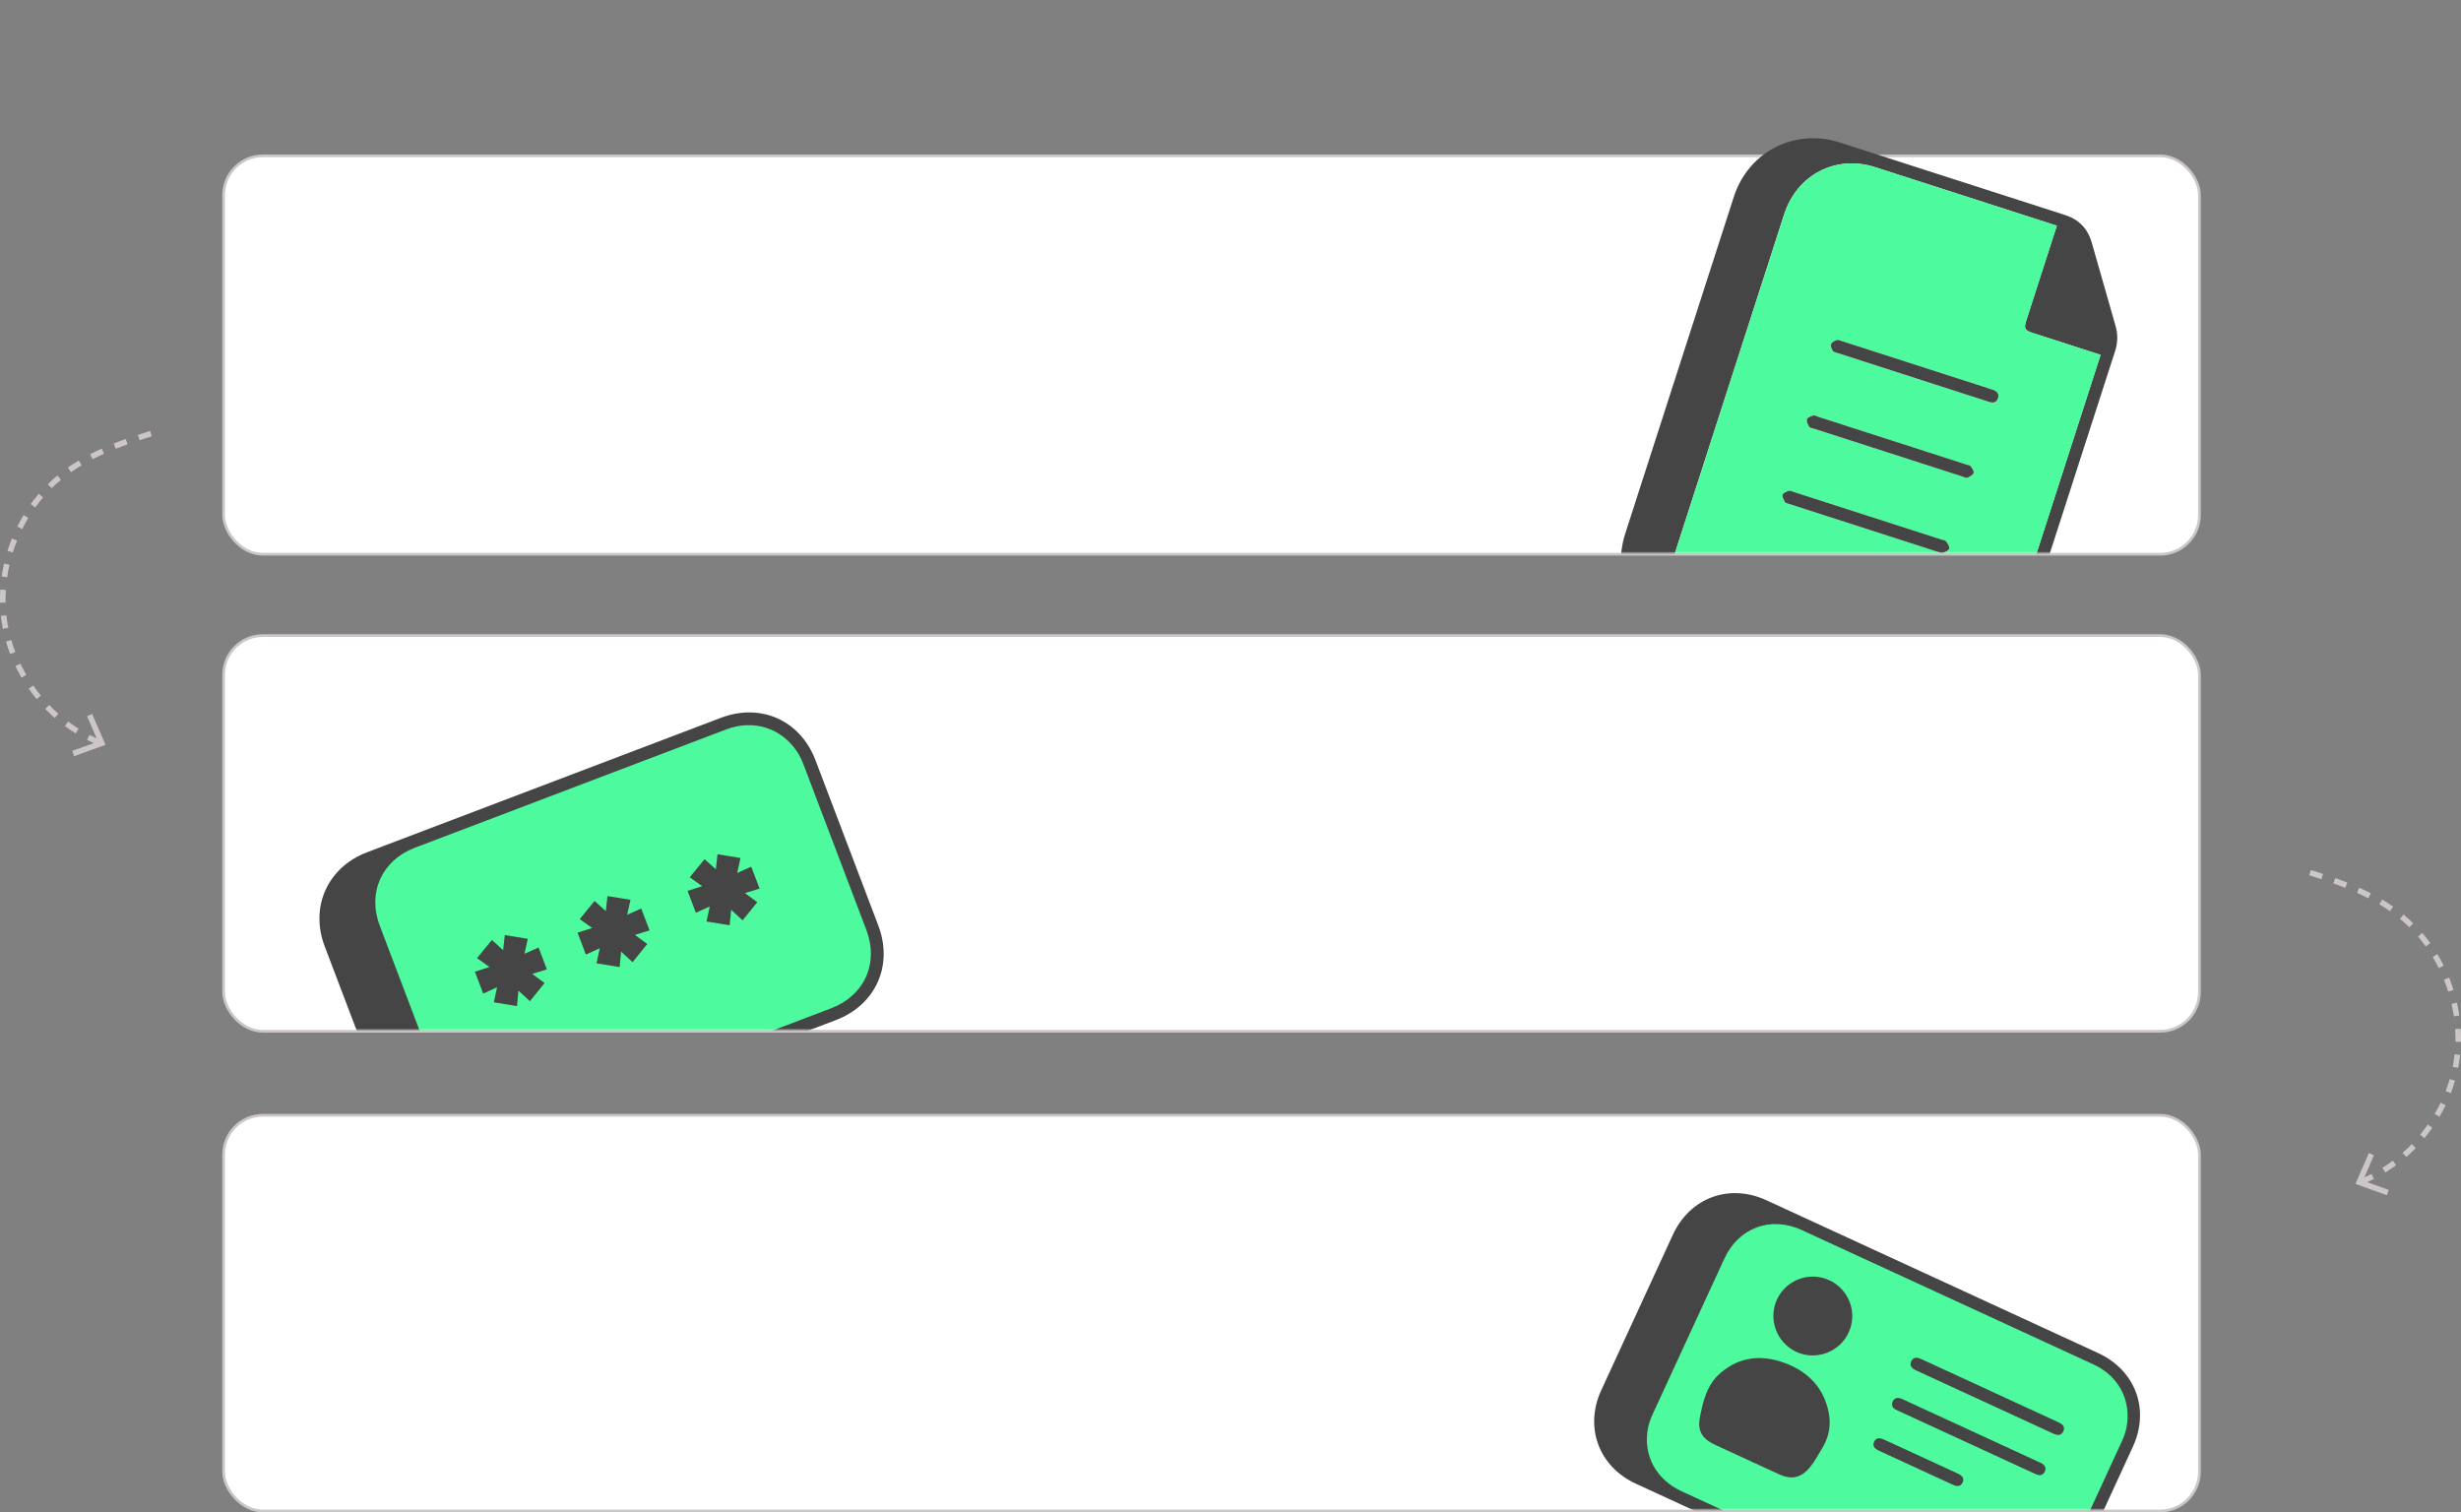
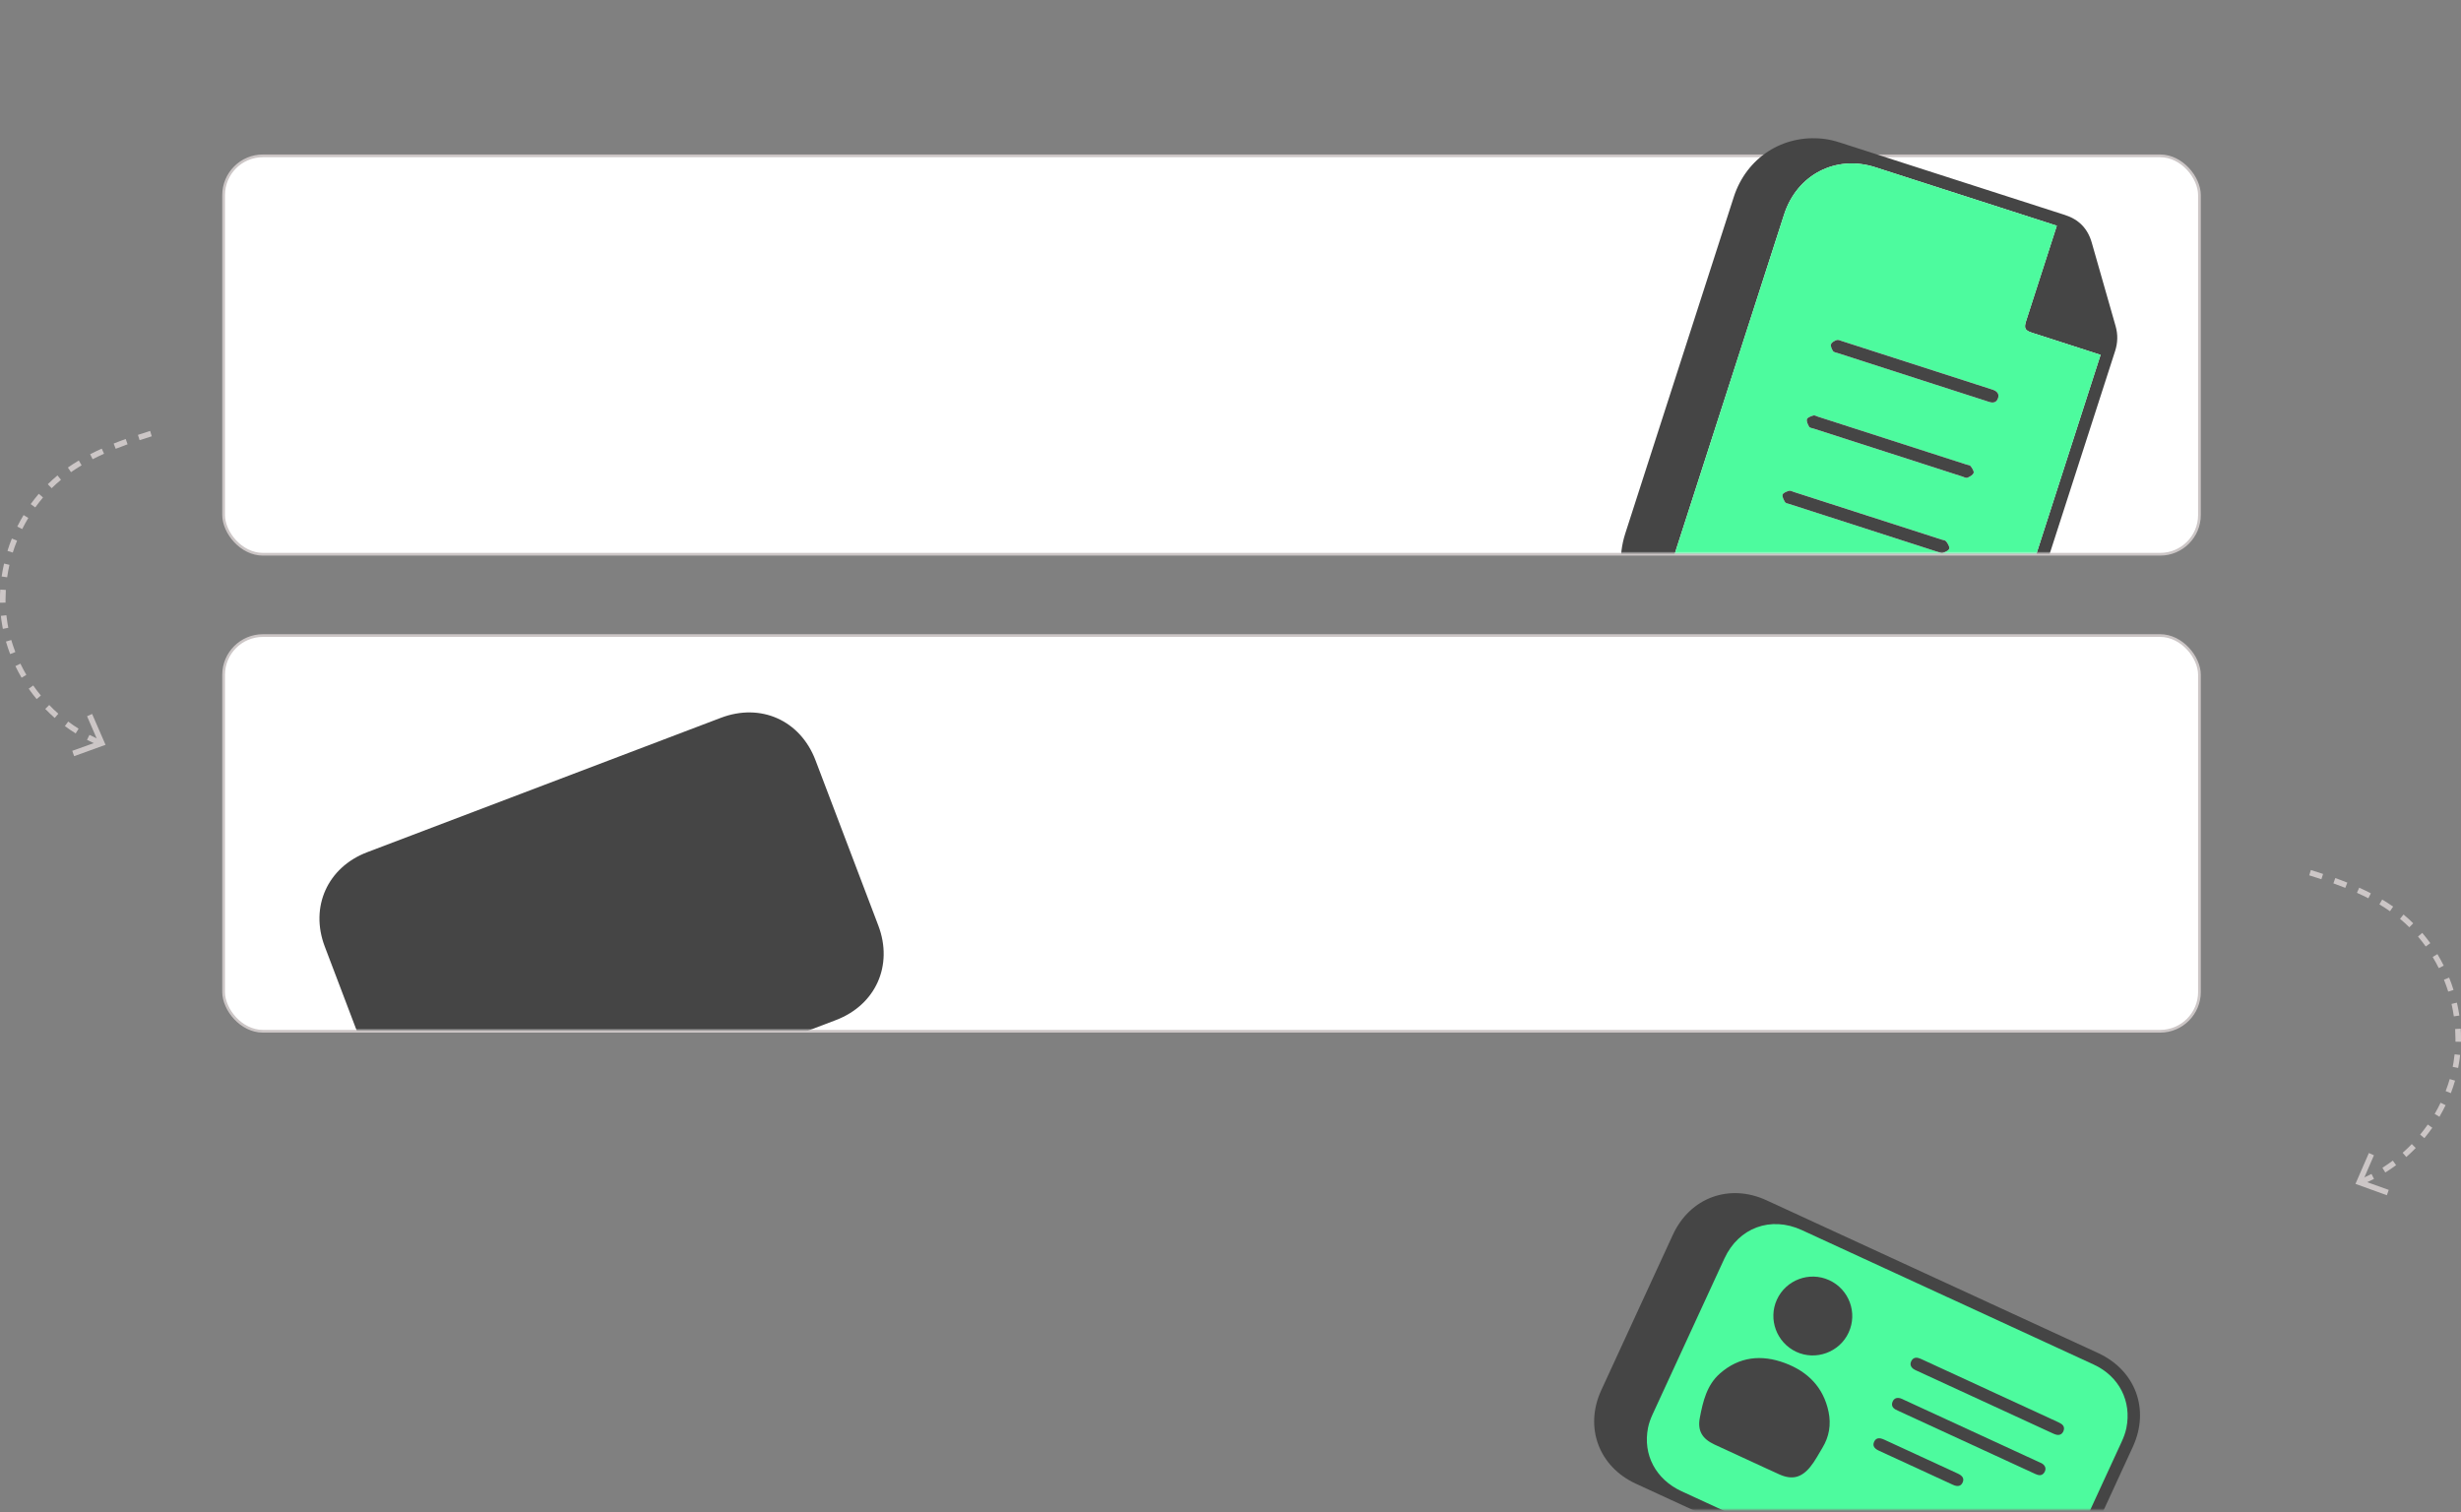
<svg xmlns="http://www.w3.org/2000/svg" width="908" height="558" viewBox="0 0 908 558" fill="none">
  <rect x="0" y="0" width="908" height="558" fill="#808080" stroke="none" />
  <rect x="82.5" y="234.5" width="729" height="146" rx="14.5" fill="white" stroke="#CCC6C6" />
  <mask id="mask0_1043_428" style="mask-type:alpha" maskUnits="userSpaceOnUse" x="82" y="176" width="730" height="204">
    <rect x="82.5" y="176.5" width="729" height="203" rx="14.5" fill="white" stroke="#CCC6C6" />
  </mask>
  <g mask="url(#mask0_1043_428)">
    <path d="M200.803 289.613C222.521 281.36 244.243 273.106 265.961 264.853C280.71 259.248 295.279 265.773 300.882 280.501C308.618 300.832 316.343 321.16 324.061 341.498C329.65 356.22 323.093 370.795 308.358 376.395C264.86 392.924 221.359 409.46 177.858 425.985C163.244 431.539 148.614 424.982 143.066 410.398C135.308 390.01 127.559 369.618 119.818 349.218C114.273 334.612 120.846 320.008 135.461 314.443C157.24 306.162 179.022 297.89 200.803 289.613Z" fill="#454545" />
-     <path d="M210.427 290.976C229.609 283.686 248.789 276.376 267.982 269.116C277.956 265.342 288.157 268.549 294.026 277.233C295.077 278.789 295.855 280.487 296.523 282.243C304.221 302.516 311.934 322.783 319.625 343.053C324.329 355.459 318.97 367.342 306.545 372.069C268.42 386.562 230.293 401.051 192.164 415.534C181.992 419.4 171.762 416.348 165.855 407.711C164.796 406.164 164.013 404.468 163.346 402.711C155.606 382.316 147.848 361.928 140.11 341.537C135.493 329.358 140.863 317.433 153.054 312.789C172.172 305.507 191.302 298.255 210.426 290.987L210.427 290.976Z" fill="#4DFB9E" />
    <path d="M198.702 349.599L201.771 357.676L196.358 359.345L200.939 362.699L195.507 369.404L191.28 365.495L190.745 371.213L182.202 369.819L183.399 364.269L178.277 366.603L175.208 358.527L180.597 356.795L176.01 353.51L181.484 346.828L185.641 350.553L186.245 345.018L194.747 346.39L193.509 351.921L198.707 349.597L198.702 349.599Z" fill="#454545" />
    <path d="M236.585 335.203L239.654 343.28L234.241 344.949L238.822 348.303L233.389 355.008L229.163 351.099L228.628 356.817L220.085 355.423L221.282 349.873L216.16 352.207L213.091 344.131L218.48 342.399L213.892 339.114L219.366 332.432L223.523 336.157L224.128 330.622L232.629 331.994L231.392 337.525L236.59 335.201L236.585 335.203Z" fill="#454545" />
    <path d="M277.177 319.779L280.246 327.855L274.833 329.524L279.413 332.879L273.981 339.584L269.754 335.674L269.22 341.393L260.676 339.999L261.874 334.449L256.752 336.783L253.683 328.706L259.072 326.974L254.484 323.689L259.958 317.007L264.115 320.733L264.72 315.198L273.221 316.569L271.984 322.101L277.181 319.777L277.177 319.779Z" fill="#454545" />
  </g>
  <rect x="82.5" y="57.5" width="729" height="147" rx="14.5" fill="white" stroke="#CCC6C6" />
  <mask id="mask1_1043_428" style="mask-type:alpha" maskUnits="userSpaceOnUse" x="82" y="0" width="730" height="204">
    <rect x="82" width="730" height="204" rx="15" fill="white" />
  </mask>
  <g mask="url(#mask1_1043_428)">
    <path d="M619.617 134.9C626.31 114.141 632.979 93.374 639.706 72.626C644.372 58.222 657.757 49.533 672.699 51.209C674.78 51.441 676.863 51.95 678.859 52.594C706.525 61.47 734.169 70.416 761.832 79.302C767.007 80.966 770.294 84.327 771.779 89.567C774.675 99.823 777.606 110.068 780.557 120.303C781.456 123.431 781.373 126.464 780.365 129.574C768.119 167.473 755.923 205.382 743.676 243.281C738.185 260.279 721.242 269.007 704.318 263.567C676.109 254.504 647.904 245.41 619.713 236.289C602.814 230.824 594.192 213.826 599.662 196.81C606.296 176.168 612.964 155.536 619.617 134.9ZM758.877 83.284C758.013 83.005 757.471 82.831 756.925 82.655C735.241 75.663 713.566 68.648 691.867 61.69C677.299 57.014 662.995 64.443 658.257 79.121C644.956 120.326 631.667 161.539 618.396 202.753C613.682 217.39 621.013 231.773 635.592 236.496C658.913 244.042 682.241 251.563 705.577 259.06C720.28 263.784 734.562 256.392 739.333 241.61C751.011 205.424 762.669 169.231 774.338 133.041C774.548 132.389 774.758 131.736 775.02 130.927C774.131 130.64 773.472 130.428 772.813 130.215C765.14 127.741 757.466 125.267 749.788 122.791C747.078 121.918 746.676 121.111 747.558 118.373C751.073 107.471 754.587 96.574 758.102 85.672L758.872 83.282L758.877 83.284Z" fill="#454545" />
    <path d="M758.883 83.286L758.112 85.675C754.597 96.577 751.084 107.474 747.569 118.376C746.686 121.114 747.094 121.923 749.798 122.794C757.47 125.273 765.145 127.743 772.824 130.218C773.483 130.431 774.142 130.643 775.03 130.93C774.769 131.739 774.559 132.392 774.348 133.044C762.68 169.234 751.021 205.427 739.343 241.613C734.572 256.395 720.29 263.787 705.587 259.063C682.251 251.566 658.923 244.045 635.603 236.499C621.022 231.781 613.692 217.394 618.406 202.756C631.678 161.543 644.966 120.329 658.267 79.125C663.005 64.446 677.31 57.017 691.877 61.693C713.57 68.654 735.247 75.665 756.935 82.658C757.482 82.834 758.024 83.009 758.888 83.287L758.883 83.286ZM689.284 190.358C680.156 187.415 671.023 184.471 661.895 181.528C661.289 181.332 660.585 180.927 660.065 181.084C659.183 181.347 657.897 181.842 657.713 182.497C657.489 183.292 658.122 184.422 658.619 185.27C658.848 185.664 659.614 185.775 660.156 185.95C678.538 191.882 696.921 197.809 715.306 203.732C715.79 203.887 716.399 204.219 716.77 204.057C717.673 203.661 718.95 203.162 719.176 202.428C719.398 201.704 718.641 200.544 718.063 199.762C717.743 199.334 716.92 199.263 716.314 199.068C707.303 196.163 698.297 193.259 689.286 190.354L689.284 190.358ZM696.452 166.941C705.644 169.905 714.835 172.868 724.027 175.832C724.632 176.027 725.381 176.48 725.843 176.282C726.746 175.907 727.894 175.302 728.174 174.52C728.404 173.874 727.638 172.755 727.093 172.005C726.812 171.622 726.057 171.574 725.511 171.398C707.249 165.51 688.983 159.62 670.722 153.733C670.175 153.556 669.545 153.153 669.084 153.297C668.194 153.568 666.901 154.001 666.695 154.655C666.445 155.447 667.008 156.625 667.502 157.467C667.757 157.895 668.631 157.977 669.236 158.172C678.305 161.101 687.376 164.02 696.45 166.946L696.452 166.941ZM705.426 139.107C708.287 140.03 711.147 140.952 714.008 141.874C720.641 144.013 727.282 146.149 733.914 148.292C735.403 148.772 736.65 148.53 737.187 146.932C737.718 145.337 736.848 144.374 735.404 143.838C735.106 143.726 734.795 143.637 734.493 143.539C716.231 137.651 697.97 131.763 679.707 125.881C679.043 125.667 678.258 125.278 677.687 125.462C676.872 125.73 675.814 126.321 675.58 127.014C675.346 127.708 675.845 128.801 676.317 129.527C676.601 129.965 677.434 130.071 678.04 130.267C687.17 133.221 696.299 136.159 705.433 139.104L705.426 139.107ZM680.357 218.164C671.165 215.201 661.974 212.237 652.782 209.274C652.235 209.097 651.688 208.856 651.126 208.81C649.819 208.703 648.647 209.278 648.613 210.589C648.591 211.459 649.366 212.413 649.952 213.203C650.203 213.544 650.88 213.568 651.368 213.725C669.63 219.613 687.891 225.501 706.157 231.39C706.704 231.566 707.338 231.971 707.795 231.826C708.679 231.542 709.882 231.118 710.164 230.429C710.448 229.73 709.923 228.553 709.457 227.758C709.2 227.318 708.355 227.197 707.756 226.998C698.626 224.044 689.497 221.106 680.363 218.161L680.357 218.164Z" fill="#4DFB9E" />
    <path d="M689.28 190.357C698.291 193.263 707.297 196.166 716.308 199.072C716.913 199.267 717.738 199.332 718.057 199.765C718.634 200.548 719.392 201.707 719.169 202.432C718.943 203.166 717.669 203.659 716.763 204.061C716.393 204.223 715.783 203.891 715.3 203.735C696.915 197.813 678.532 191.886 660.15 185.954C659.608 185.779 658.84 185.672 658.612 185.274C658.115 184.426 657.484 183.291 657.707 182.501C657.891 181.846 659.17 181.354 660.059 181.088C660.579 180.93 661.283 181.336 661.888 181.531C671.018 184.469 680.15 187.419 689.278 190.362L689.28 190.357Z" fill="#454545" />
    <path d="M696.451 166.941C687.381 164.017 678.312 161.092 669.237 158.167C668.632 157.971 667.758 157.89 667.503 157.461C667.003 156.623 666.446 155.441 666.696 154.65C666.901 153.996 668.193 153.567 669.085 153.291C669.544 153.152 670.176 153.551 670.722 153.727C688.984 159.615 707.25 165.505 725.511 171.392C726.058 171.569 726.813 171.617 727.094 172C727.639 172.75 728.403 173.874 728.174 174.515C727.895 175.297 726.746 175.902 725.844 176.277C725.378 176.468 724.635 176.017 724.028 175.827C714.836 172.863 705.644 169.9 696.453 166.936L696.451 166.941Z" fill="#454545" />
    <path d="M705.423 139.106C696.289 136.161 687.161 133.218 678.03 130.268C677.424 130.073 676.591 129.967 676.307 129.529C675.835 128.802 675.336 127.71 675.57 127.016C675.804 126.323 676.862 125.732 677.677 125.464C678.248 125.28 679.033 125.668 679.697 125.882C697.962 131.76 716.221 137.653 734.483 143.541C734.785 143.638 735.096 143.728 735.394 143.84C736.838 144.376 737.708 145.339 737.177 146.934C736.645 148.533 735.398 148.776 733.904 148.294C727.272 146.15 720.631 144.015 713.998 141.876C711.137 140.954 708.277 140.031 705.416 139.109L705.423 139.106Z" fill="#454545" />
  </g>
-   <rect x="82.5" y="411.5" width="729" height="146" rx="14.5" fill="white" stroke="#CCC6C6" />
  <mask id="mask2_1043_428" style="mask-type:alpha" maskUnits="userSpaceOnUse" x="82" y="353" width="730" height="204">
    <rect x="82.5" y="353.5" width="729" height="203" rx="14.5" fill="white" stroke="#CCC6C6" />
  </mask>
  <g mask="url(#mask2_1043_428)">
    <path d="M713.001 471.075C733.363 480.455 753.73 489.837 774.092 499.217C787.921 505.588 793.273 520.032 786.916 533.845C778.143 552.913 769.362 571.973 760.571 591.034C754.209 604.833 739.739 610.168 725.924 603.804C685.141 585.017 644.351 566.232 603.57 547.441C589.868 541.129 584.498 526.616 590.793 512.939C599.591 493.816 608.399 474.697 617.217 455.578C623.529 441.887 638.032 436.54 651.738 442.854C672.161 452.257 692.58 461.668 713.001 471.075Z" fill="#454545" />
    <path d="M718.569 478.623C736.554 486.908 754.551 495.177 772.523 503.489C781.863 507.808 786.549 517.001 784.535 526.913C784.174 528.688 783.53 530.371 782.772 532.018C774.012 551.022 765.266 570.031 756.504 589.028C751.138 600.652 739.333 604.993 727.68 599.63C691.93 583.167 656.183 566.7 620.438 550.228C610.902 545.835 606.089 536.727 608.045 526.821C608.395 525.046 609.034 523.361 609.793 521.714C618.609 502.599 627.407 483.476 636.222 464.366C641.489 452.955 653.332 448.593 664.77 453.851C682.706 462.097 700.63 470.37 718.56 478.63L718.569 478.623Z" fill="#4DFB9E" />
    <path d="M644.42 538.446C640.463 536.624 636.49 534.826 632.548 532.972C628.069 530.865 626.238 527.926 627.161 523.104C628.311 517.122 629.7 511.063 634.574 506.775C641.685 500.519 649.907 499.72 658.488 502.892C666.931 506.017 672.772 511.82 674.661 520.924C675.635 525.602 674.894 530.1 672.381 534.206C670.922 536.586 669.654 539.099 667.867 541.273C664.599 545.25 661.166 546.1 656.465 543.984C652.433 542.171 648.43 540.294 644.415 538.444L644.42 538.446Z" fill="#454545" />
    <path d="M682.064 491.671C678.711 498.948 669.936 502.154 662.693 498.752C655.486 495.366 652.298 486.742 655.594 479.527C658.934 472.216 667.608 468.991 674.91 472.349C682.235 475.718 685.435 484.364 682.064 491.671Z" fill="#454545" />
    <path d="M734.127 513.096C742.385 516.9 750.638 520.702 758.895 524.506C759.457 524.765 760.038 525.021 760.543 525.369C761.478 526.014 761.755 526.929 761.333 527.988C760.882 529.122 759.997 529.611 758.805 529.381C758.265 529.275 757.745 529.03 757.242 528.798C740.557 521.118 723.879 513.435 707.199 505.746C706.749 505.539 706.283 505.335 705.893 505.034C704.951 504.298 704.632 503.342 705.173 502.227C705.71 501.122 706.645 500.739 707.809 501.055C708.404 501.219 708.969 501.496 709.532 501.755C717.73 505.532 725.929 509.308 734.127 513.085L734.127 513.096Z" fill="#454545" />
    <path d="M727.488 528.022C735.741 531.823 743.999 535.627 752.251 539.429C752.759 539.663 753.313 539.858 753.738 540.202C754.66 540.946 754.969 541.924 754.407 543.023C753.854 544.105 752.946 544.523 751.763 544.154C751.228 543.99 750.722 543.74 750.214 543.506C733.704 535.901 717.193 528.295 700.683 520.689C700.229 520.48 699.772 520.28 699.339 520.037C698.205 519.394 697.781 518.429 698.272 517.208C698.804 515.886 699.882 515.563 701.181 515.931C701.653 516.065 702.097 516.319 702.551 516.528C710.862 520.357 719.174 524.186 727.486 528.015L727.488 528.022Z" fill="#454545" />
    <path d="M708.904 537.501C713.373 539.56 717.842 541.618 722.306 543.675C724.175 544.536 724.736 545.564 724.141 546.94C723.533 548.343 722.327 548.656 720.517 547.822C711.407 543.637 702.301 539.442 693.199 535.238C691.385 534.402 690.835 533.28 691.491 531.916C692.142 530.561 693.301 530.314 695.163 531.166C699.75 533.268 704.324 535.386 708.906 537.497L708.904 537.501Z" fill="#454545" />
  </g>
  <g clip-path="url(#clip0_1043_428)">
    <path d="M36.481 274.997L37.232 273.068C35.812 272.493 34.391 271.857 33.012 271.138L32.099 272.986C33.539 273.725 35 274.381 36.481 274.977V274.997ZM27.919 270.625L28.994 268.86C27.696 268.039 26.397 267.156 25.159 266.232L23.942 267.895C25.22 268.86 26.559 269.763 27.919 270.605V270.625ZM20.188 264.898L21.527 263.338C20.371 262.332 19.235 261.244 18.159 260.115L16.698 261.573C17.814 262.722 18.991 263.851 20.188 264.898ZM13.493 257.96L15.075 256.626C14.081 255.435 13.148 254.183 12.255 252.91L10.591 254.101C11.504 255.415 12.498 256.708 13.513 257.939L13.493 257.96ZM7.954 250.057L9.719 248.99C8.928 247.655 8.197 246.26 7.528 244.864L5.681 245.767C6.371 247.204 7.142 248.641 7.954 250.037V250.057ZM3.754 241.333L5.661 240.574C5.093 239.116 4.606 237.638 4.159 236.14L2.191 236.715C2.638 238.254 3.165 239.794 3.733 241.313L3.754 241.333ZM1.055 232.035L3.064 231.624C2.962 231.09 2.861 230.536 2.759 229.982C2.597 228.997 2.455 227.991 2.354 227.005L0.325 227.231C0.446 228.278 0.568 229.304 0.751 230.331C0.852 230.906 0.954 231.46 1.055 232.035ZM-5.83262e-07 222.387L2.049 222.346C2.049 221.956 2.049 221.566 2.049 221.176C2.049 220.006 2.09 218.836 2.151 217.666L0.101 217.543C0.02 218.754 -0.02 219.965 -0.02 221.176C-0.02 221.586 -0.02 221.976 -0.02 222.387H-5.83262e-07ZM2.638 213.006C2.861 211.467 3.145 209.927 3.49 208.408L1.501 207.936C1.136 209.517 0.852 211.118 0.609 212.698L2.638 213.006ZM4.707 203.892C5.174 202.414 5.701 200.936 6.29 199.479L4.383 198.699C3.774 200.197 3.226 201.716 2.759 203.256L4.707 203.872V203.892ZM8.197 195.209C8.887 193.814 9.638 192.438 10.449 191.104L8.704 190.037C7.872 191.412 7.101 192.828 6.371 194.286L8.197 195.209ZM13.006 187.224C13.919 185.972 14.873 184.72 15.867 183.55L14.304 182.195C13.27 183.406 12.275 184.7 11.322 185.993L12.986 187.204L13.006 187.224ZM19.052 180.143C20.148 179.055 21.304 178.008 22.501 177.023L21.203 175.421C19.965 176.427 18.768 177.536 17.632 178.665L19.073 180.143H19.052ZM26.194 174.21C27.432 173.348 28.751 172.507 30.11 171.686L29.075 169.9C27.675 170.741 26.316 171.603 25.038 172.507L26.194 174.21ZM34.188 169.428C35.568 168.709 36.968 168.052 38.388 167.416L37.556 165.528C36.096 166.184 34.655 166.862 33.255 167.601L34.188 169.448V169.428ZM42.69 165.589C44.13 165.014 45.612 164.46 47.072 163.926L46.383 161.976C44.881 162.51 43.4 163.064 41.939 163.66L42.69 165.589ZM51.516 162.407C52.997 161.915 54.499 161.443 56 160.971L55.391 159C53.89 159.472 52.388 159.944 50.887 160.457L51.516 162.428V162.407Z" fill="#CCC6C6" />
    <path d="M27.352 279L26.662 277.029L36.178 273.622L32.12 264.262L33.987 263.42L38.938 274.812L27.352 279Z" fill="#CCC6C6" />
  </g>
  <g clip-path="url(#clip1_1043_428)">
    <path d="M871.519 436.997L870.768 435.068C872.188 434.493 873.609 433.857 874.988 433.138L875.901 434.986C874.461 435.725 873 436.381 871.519 436.977V436.997ZM880.081 432.625L879.006 430.86C880.304 430.039 881.603 429.156 882.841 428.232L884.058 429.895C882.78 430.86 881.441 431.763 880.081 432.605V432.625ZM887.812 426.898L886.472 425.338C887.629 424.332 888.765 423.244 889.841 422.115L891.301 423.573C890.186 424.722 889.009 425.851 887.812 426.898ZM894.507 419.96L892.925 418.626C893.919 417.435 894.852 416.183 895.745 414.91L897.409 416.101C896.496 417.415 895.501 418.708 894.487 419.939L894.507 419.96ZM900.046 412.057L898.281 410.99C899.072 409.655 899.803 408.26 900.472 406.864L902.319 407.767C901.629 409.204 900.858 410.641 900.046 412.037V412.057ZM904.246 403.333L902.339 402.574C902.907 401.116 903.394 399.638 903.841 398.14L905.809 398.715C905.362 400.254 904.835 401.794 904.267 403.313L904.246 403.333ZM906.945 394.035L904.936 393.624C905.038 393.09 905.139 392.536 905.241 391.982C905.403 390.997 905.545 389.991 905.646 389.005L907.675 389.231C907.554 390.278 907.432 391.304 907.249 392.331C907.148 392.906 907.046 393.46 906.945 394.035ZM908 384.387L905.951 384.346C905.951 383.956 905.951 383.566 905.951 383.176C905.951 382.006 905.91 380.836 905.849 379.666L907.899 379.543C907.98 380.754 908.02 381.965 908.02 383.176C908.02 383.586 908.02 383.976 908.02 384.387H908ZM905.362 375.006C905.139 373.467 904.855 371.927 904.51 370.408L906.499 369.936C906.864 371.517 907.148 373.118 907.391 374.698L905.362 375.006ZM903.293 365.892C902.826 364.414 902.299 362.936 901.71 361.479L903.617 360.699C904.226 362.197 904.774 363.716 905.241 365.256L903.293 365.872V365.892ZM899.803 357.209C899.113 355.814 898.362 354.438 897.551 353.104L899.296 352.037C900.128 353.412 900.899 354.828 901.629 356.286L899.803 357.209ZM894.994 349.224C894.081 347.972 893.128 346.72 892.133 345.55L893.696 344.195C894.73 345.406 895.725 346.7 896.678 347.993L895.014 349.204L894.994 349.224ZM888.948 342.143C887.852 341.055 886.696 340.008 885.499 339.023L886.797 337.421C888.035 338.427 889.232 339.536 890.368 340.665L888.928 342.143H888.948ZM881.806 336.21C880.568 335.348 879.249 334.507 877.89 333.686L878.925 331.9C880.325 332.741 881.684 333.603 882.962 334.507L881.806 336.21ZM873.812 331.428C872.432 330.709 871.032 330.052 869.612 329.416L870.443 327.528C871.904 328.184 873.345 328.862 874.745 329.601L873.812 331.448V331.428ZM865.31 327.589C863.87 327.014 862.388 326.46 860.928 325.926L861.617 323.976C863.119 324.51 864.6 325.064 866.061 325.66L865.31 327.589ZM856.484 324.407C855.003 323.915 853.501 323.443 852 322.971L852.609 321C854.11 321.472 855.612 321.944 857.113 322.457L856.484 324.428V324.407Z" fill="#CCC6C6" />
    <path d="M880.648 441L881.338 439.029L871.822 435.622L875.88 426.262L874.013 425.42L869.062 436.812L880.648 441Z" fill="#CCC6C6" />
  </g>
  <defs>
    <clipPath id="clip0_1043_428">
      <rect width="56" height="120" fill="white" transform="matrix(-1 0 0 1 56 159)" />
    </clipPath>
    <clipPath id="clip1_1043_428">
      <rect width="56" height="120" fill="white" transform="translate(852 321)" />
    </clipPath>
  </defs>
</svg>